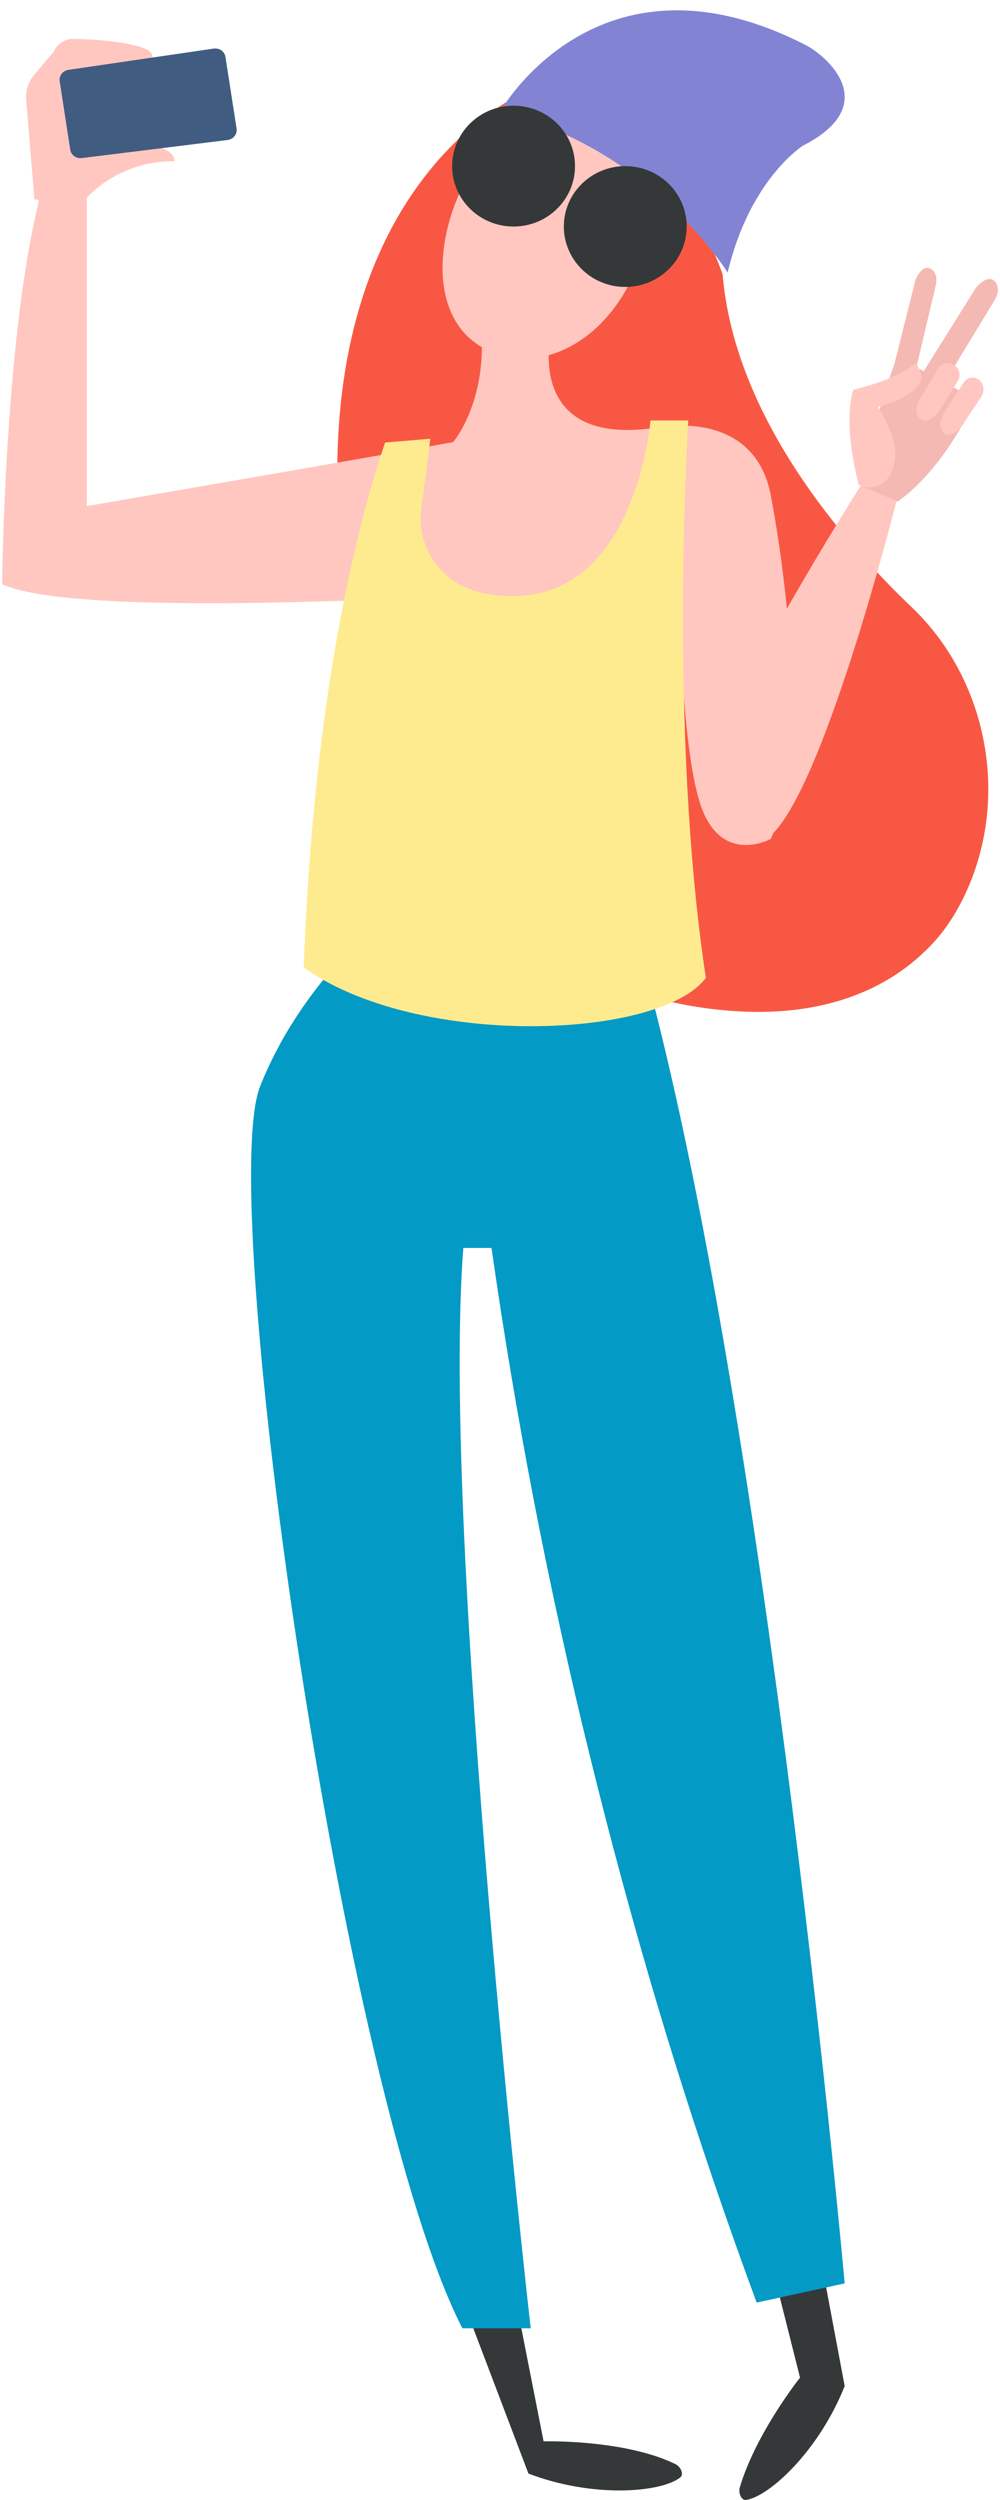
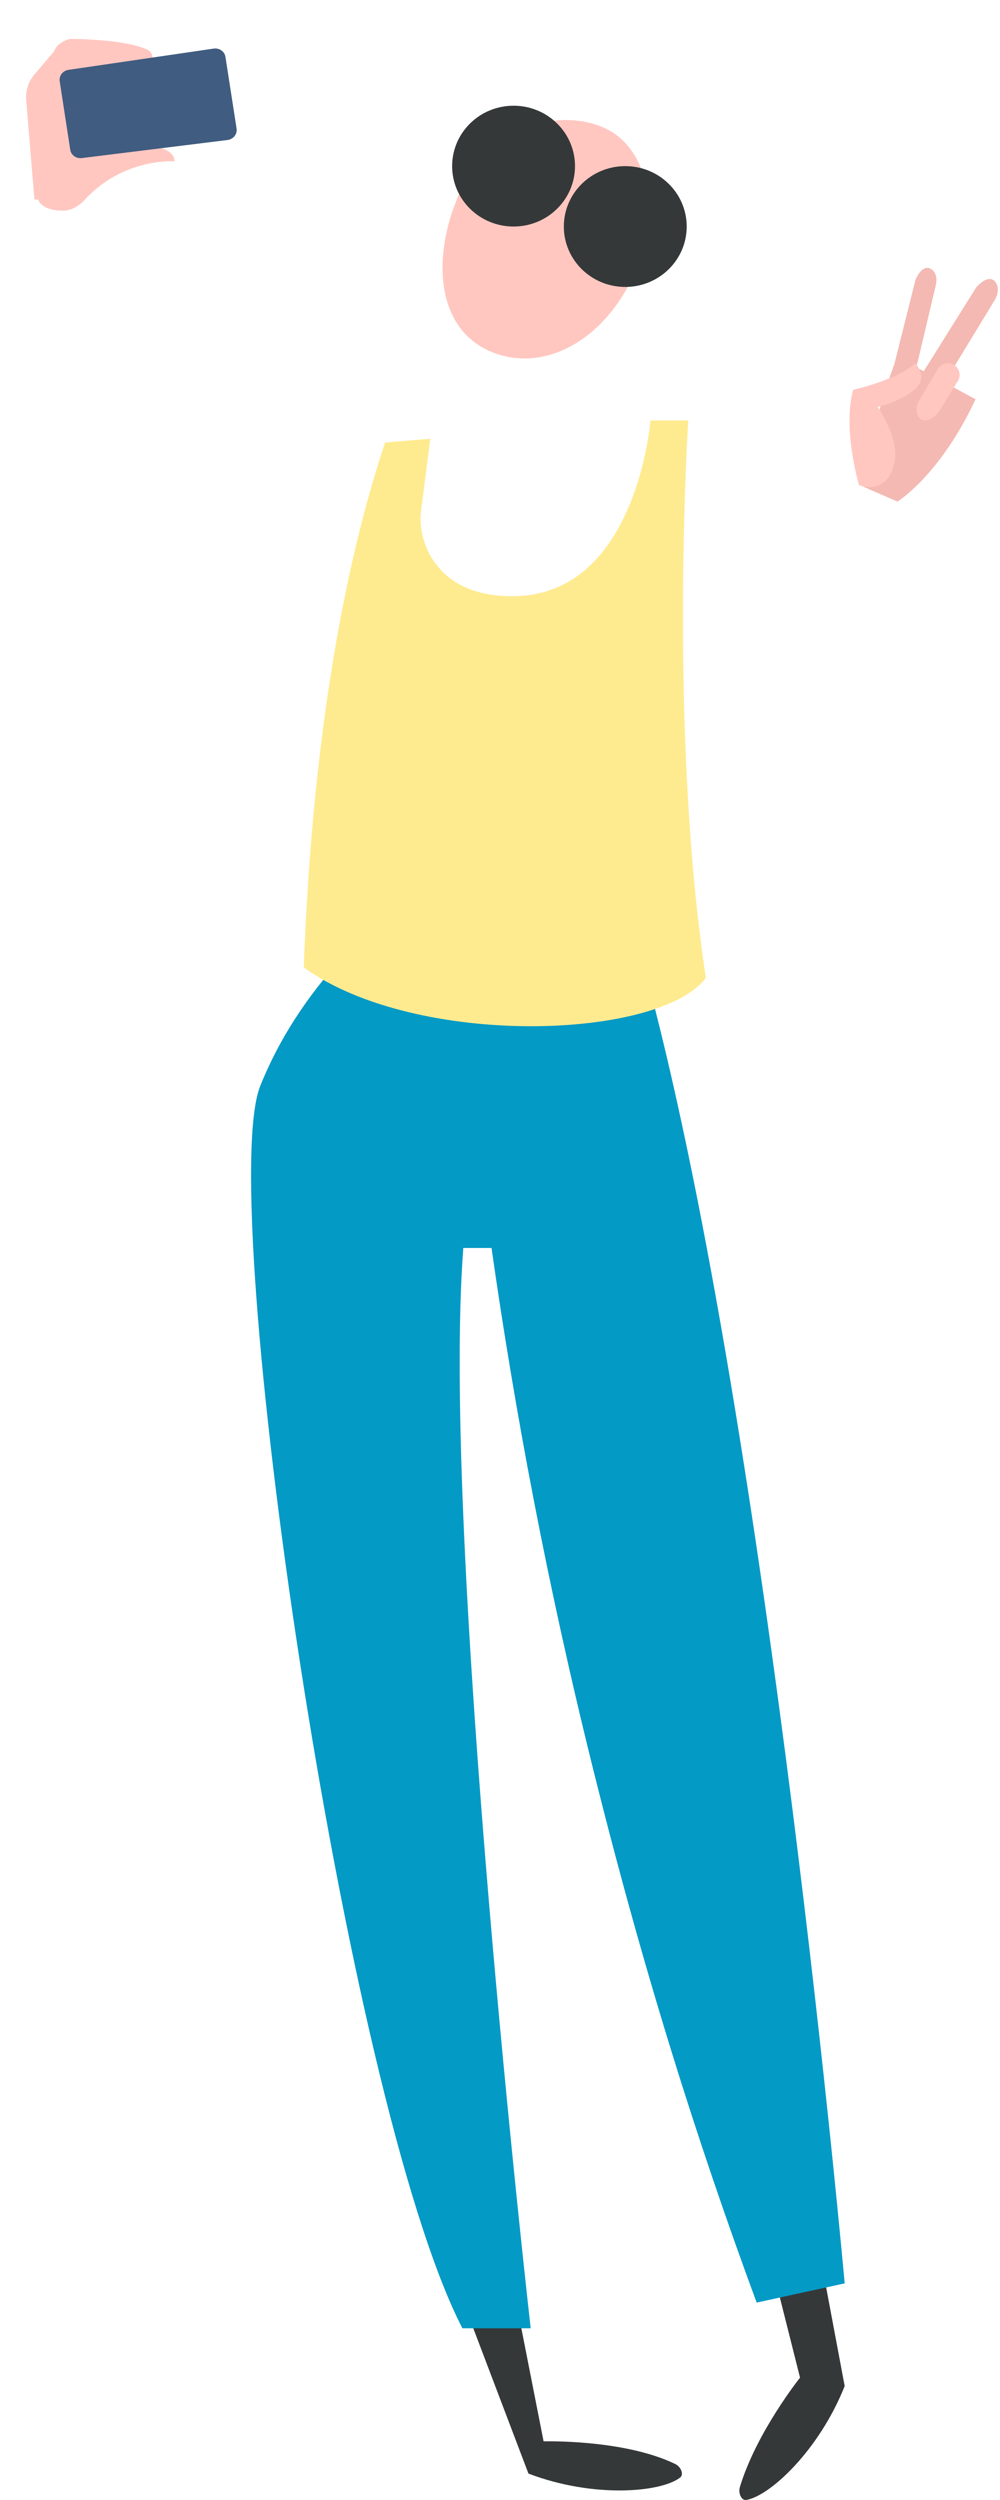
<svg xmlns="http://www.w3.org/2000/svg" width="94px" height="235px" viewBox="0 0 94 235" version="1.1">
  <title>6</title>
  <desc>Created with Sketch.</desc>
  <g id="Landing-Page" stroke="none" stroke-width="1" fill="none" fill-rule="evenodd">
    <g id="Final" transform="translate(-1369, -2867)">
      <g id="#3" transform="translate(0, 2562)">
        <g id="Group-5" transform="translate(873, 78)">
          <g id="5.-Illustrations-/1.-Characters/Selfie" transform="translate(453, 193)">
            <g id="Character" transform="translate(42.975, 34.97)">
-               <path d="M49.544,7.622 C49.544,7.622 23.564,17.952 34.345,64.481 C38.084,80.622 51.915,92.77 68.6,94.038 C69.01,94.069 69.424,94.094 69.843,94.114 C76.576,94.432 83.321,92.664 88,87.378 C89.339,85.865 90.582,83.784 91.506,81.269 C94.739,72.467 92.291,62.374 85.753,56.135 C79.305,49.981 69.079,38.243 67.952,24.833 C67.952,24.833 62.48,8.165 49.544,7.622 Z" id="Fill-1" fill="#F85843" />
              <path d="M72.941,213.444 L75.228,222.531 C75.228,222.531 71.138,227.639 69.573,232.812 C69.399,233.389 69.721,234.098 70.171,234.025 C72.386,233.666 77.014,229.386 79.425,223.321 L77.396,212.51 L72.941,213.444 Z" id="Fill-2" fill="#343839" />
              <path d="M48.856,216.993 L51.123,228.517 C51.123,228.517 58.659,228.301 63.502,230.649 C64.042,230.911 64.328,231.633 63.958,231.919 C62.138,233.328 55.783,233.87 49.699,231.547 L44.325,217.392 L48.856,216.993 Z" id="Fill-3" fill="#343839" />
              <path d="M36.951,84.735 C36.951,84.735 28.734,90.54 24.493,101.094 C20.252,111.648 32.356,196.255 43.489,217.89 L49.91,217.89 C49.91,217.89 41.457,143.724 43.577,116.34 L46.228,116.34 C48.38,131.451 51.458,147.999 55.859,165.648 C60.557,184.487 65.567,200.351 71.151,215.474 L79.425,213.668 C79.425,213.668 72.337,134.426 61.011,91.596 C61.011,91.596 48.614,92.123 36.951,84.735 Z" id="Fill-4" fill="#049AC6" />
-               <path d="M73.989,56.256 C77.462,50.151 80.969,44.624 80.969,44.624 L84.375,45.825 C84.375,45.825 77.778,72.168 72.712,77.343 C72.639,77.529 72.563,77.711 72.484,77.889 C72.484,77.889 67.836,80.443 65.894,74.734 C64.618,70.984 64.139,63.09 63.961,58.113 L63.083,69.246 L35.554,67.835 L37.449,55.304 C22.126,55.955 4.943,56.118 0.225,53.944 C0.225,53.944 0.451,29.869 3.917,17.037 L8.181,17.037 L8.181,46.603 C8.181,46.603 36.221,41.775 42.62,40.585 C42.62,40.585 45.687,37.012 45.287,30.398 L51.815,30.398 C51.815,30.398 49.286,40.981 61.507,39.261 C61.507,39.261 70.884,37.145 72.484,45.612 C73.028,48.493 73.604,52.248 73.989,56.256 Z" id="Combined-Shape" fill="#FFC7C0" />
              <path d="M36.22,40.628 C32.826,50.813 29.433,66.788 28.575,89.973 C39.268,97.624 62.089,96.722 66.375,90.948 C62.844,67.613 64.721,38.557 64.721,38.557 L61.171,38.557 C61.171,38.557 59.899,54.641 48.686,55.056 C46.51,55.137 44.808,54.757 43.486,54.106 C40.941,52.851 39.432,50.191 39.563,47.394 L40.473,40.271 L36.22,40.628 Z" id="Fill-6" fill="#FFEB8F" />
              <path d="M43.446,16.692 C40.627,22.546 40.633,30.186 46.687,32.285 C51.293,33.881 56.606,31.087 59.424,25.233 C62.244,19.38 61.111,13.047 56.895,11.087 C52.679,9.128 46.265,10.839 43.446,16.692 Z" id="Fill-7" fill="#FFC7C0" />
-               <path d="M47.025,9.535 C47.025,9.535 56.181,-6.796 75.802,3.288 C77.613,4.219 83.12,8.825 75.506,12.722 C75.506,12.722 70.503,15.853 68.423,24.658 C68.423,24.658 61.273,12.978 47.025,9.535 Z" id="Fill-8" fill="#8284D3" />
              <path d="M53.025,20.324 C53.025,17.188 55.611,14.646 58.8,14.646 C61.989,14.646 64.575,17.188 64.575,20.324 C64.575,23.461 61.989,26.003 58.8,26.003 C55.611,26.003 53.025,23.461 53.025,20.324 Z M42.525,14.646 C42.525,11.51 45.111,8.967 48.3,8.967 C51.489,8.967 54.075,11.51 54.075,14.646 C54.075,17.782 51.489,20.324 48.3,20.324 C45.111,20.324 42.525,17.782 42.525,14.646 Z" id="Combined-Shape" fill="#343839" />
              <path d="M88.814,34.988 L91.725,36.561 C88.389,43.725 84.388,46.178 84.388,46.178 L81.225,44.801 C81.718,40.022 83.434,35.046 84.094,33.264 L86.076,25.354 C86.076,25.354 86.599,23.939 87.436,24.256 C87.436,24.256 88.272,24.572 87.993,25.826 L86.165,33.557 L86.854,33.929 L91.763,26.085 C91.763,26.085 92.774,24.801 93.499,25.43 C93.499,25.43 94.224,26.057 93.512,27.262 L88.814,34.988 Z" id="Combined-Shape" fill="#F4B9B2" />
              <path d="M88.299,37.704 C88.299,37.704 87.294,38.997 86.533,38.398 C86.533,38.398 85.771,37.799 86.471,36.593 L88.193,33.709 C88.501,33.192 89.172,33.022 89.691,33.33 C90.215,33.641 90.382,34.319 90.064,34.836 L88.299,37.704 Z" id="Fill-15" fill="#FFC7C0" />
-               <path d="M90.414,39.125 C90.414,39.125 89.376,40.378 88.704,39.701 C88.704,39.701 88.031,39.024 88.776,37.836 L90.602,35 C90.93,34.49 91.573,34.369 92.038,34.727 C92.508,35.089 92.616,35.799 92.279,36.308 L90.414,39.125 Z" id="Fill-16" fill="#FFC7C0" />
              <path d="M80.762,44.621 C80.762,44.621 79.202,39.252 80.22,35.678 C80.22,35.678 84.513,34.687 86.053,33.177 C86.053,33.177 87.34,34.427 86.053,35.588 C84.766,36.751 82.536,37.286 82.536,37.286 C82.536,37.286 84.821,40.572 84.006,42.825 C83.987,42.935 83.772,44.091 82.707,44.611 C81.766,45.073 80.89,44.681 80.762,44.621 Z" id="Fill-17" fill="#FFC7C0" />
              <path d="M8.167,5.764 L9.192,13.219 L8.945,13.469 C10.48,12.879 12.072,12.505 13.322,12.596 C16.685,12.841 16.42,14.197 16.42,14.197 C16.42,14.197 11.719,13.824 8.036,17.755 C8.036,17.755 7.163,18.868 5.895,18.829 C5.895,18.829 4.046,18.91 3.599,17.775 L3.26,17.789 L2.486,8.41 C2.416,7.558 2.689,6.71 3.245,6.053 L5.128,3.829 C5.288,3.363 5.734,2.943 6.569,2.69 C6.569,2.69 11.589,2.66 13.848,3.685 C14.582,4.018 14.508,5.067 13.731,5.307 C12.774,5.603 11.077,5.943 8.167,5.764 Z" id="Combined-Shape" fill="#FFC7C0" />
              <path d="M21.217,4.374 L22.264,11.117 C22.345,11.637 21.959,12.123 21.41,12.191 L7.713,13.89 C7.186,13.956 6.705,13.609 6.628,13.109 L5.636,6.665 C5.557,6.153 5.93,5.674 6.467,5.595 L17.898,3.921 L20.109,3.598 C20.643,3.52 21.138,3.866 21.217,4.374 Z" id="Fill-19" fill="#405C80" />
            </g>
          </g>
        </g>
      </g>
    </g>
  </g>
</svg>